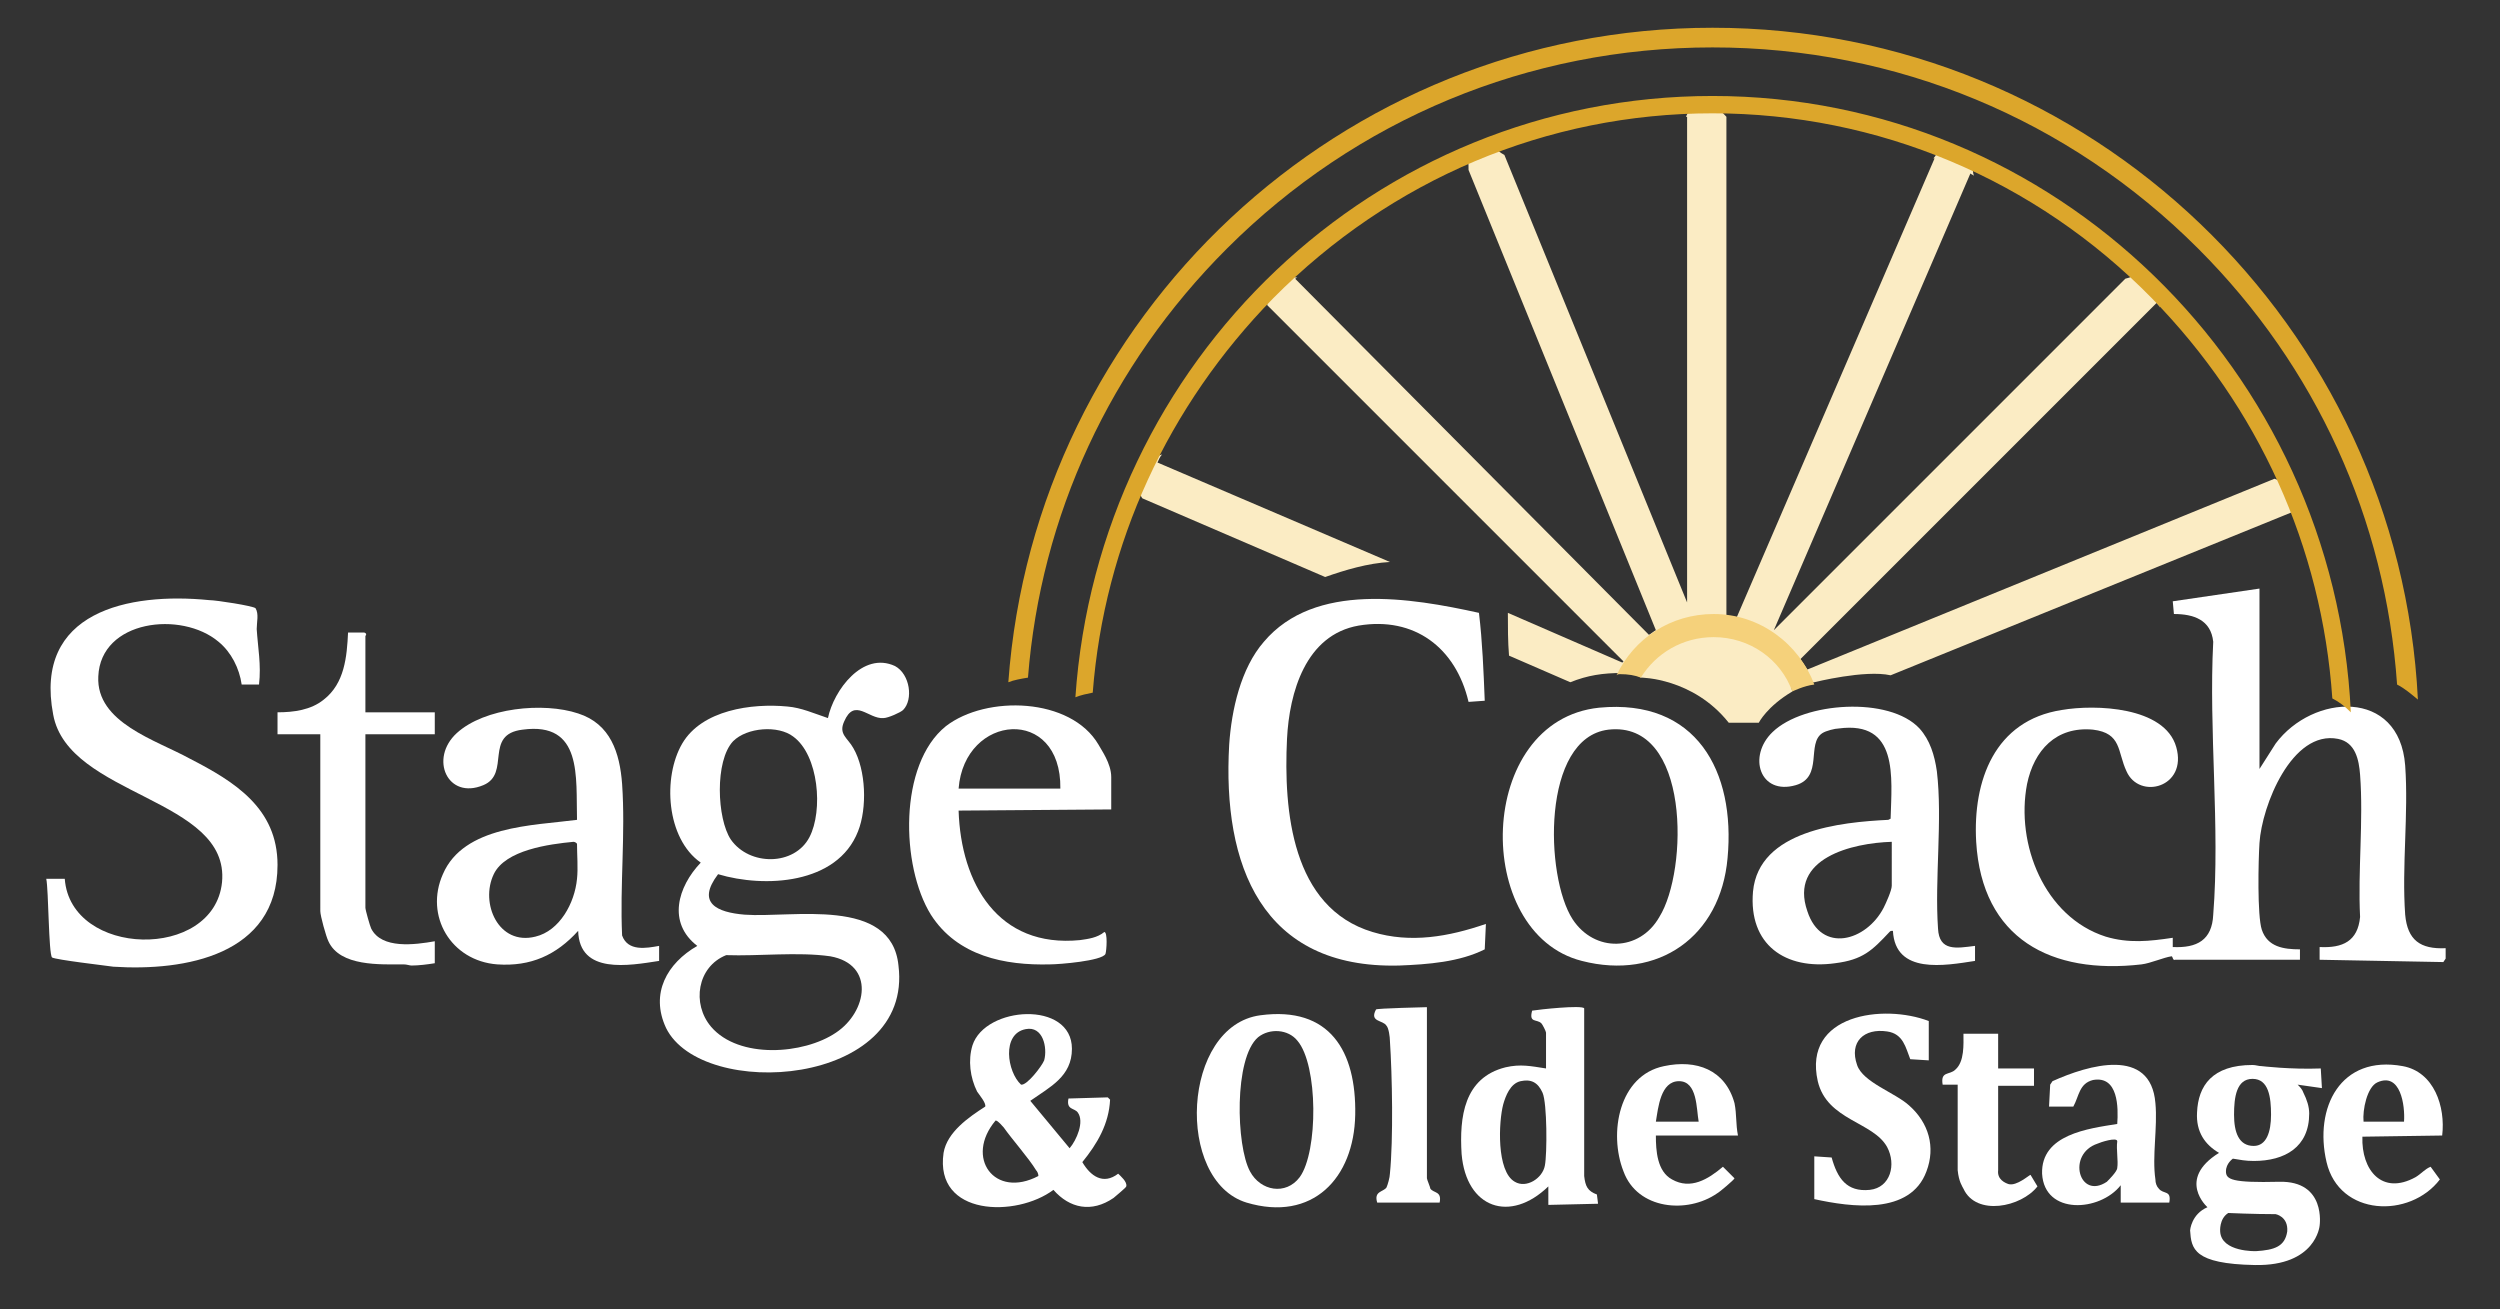
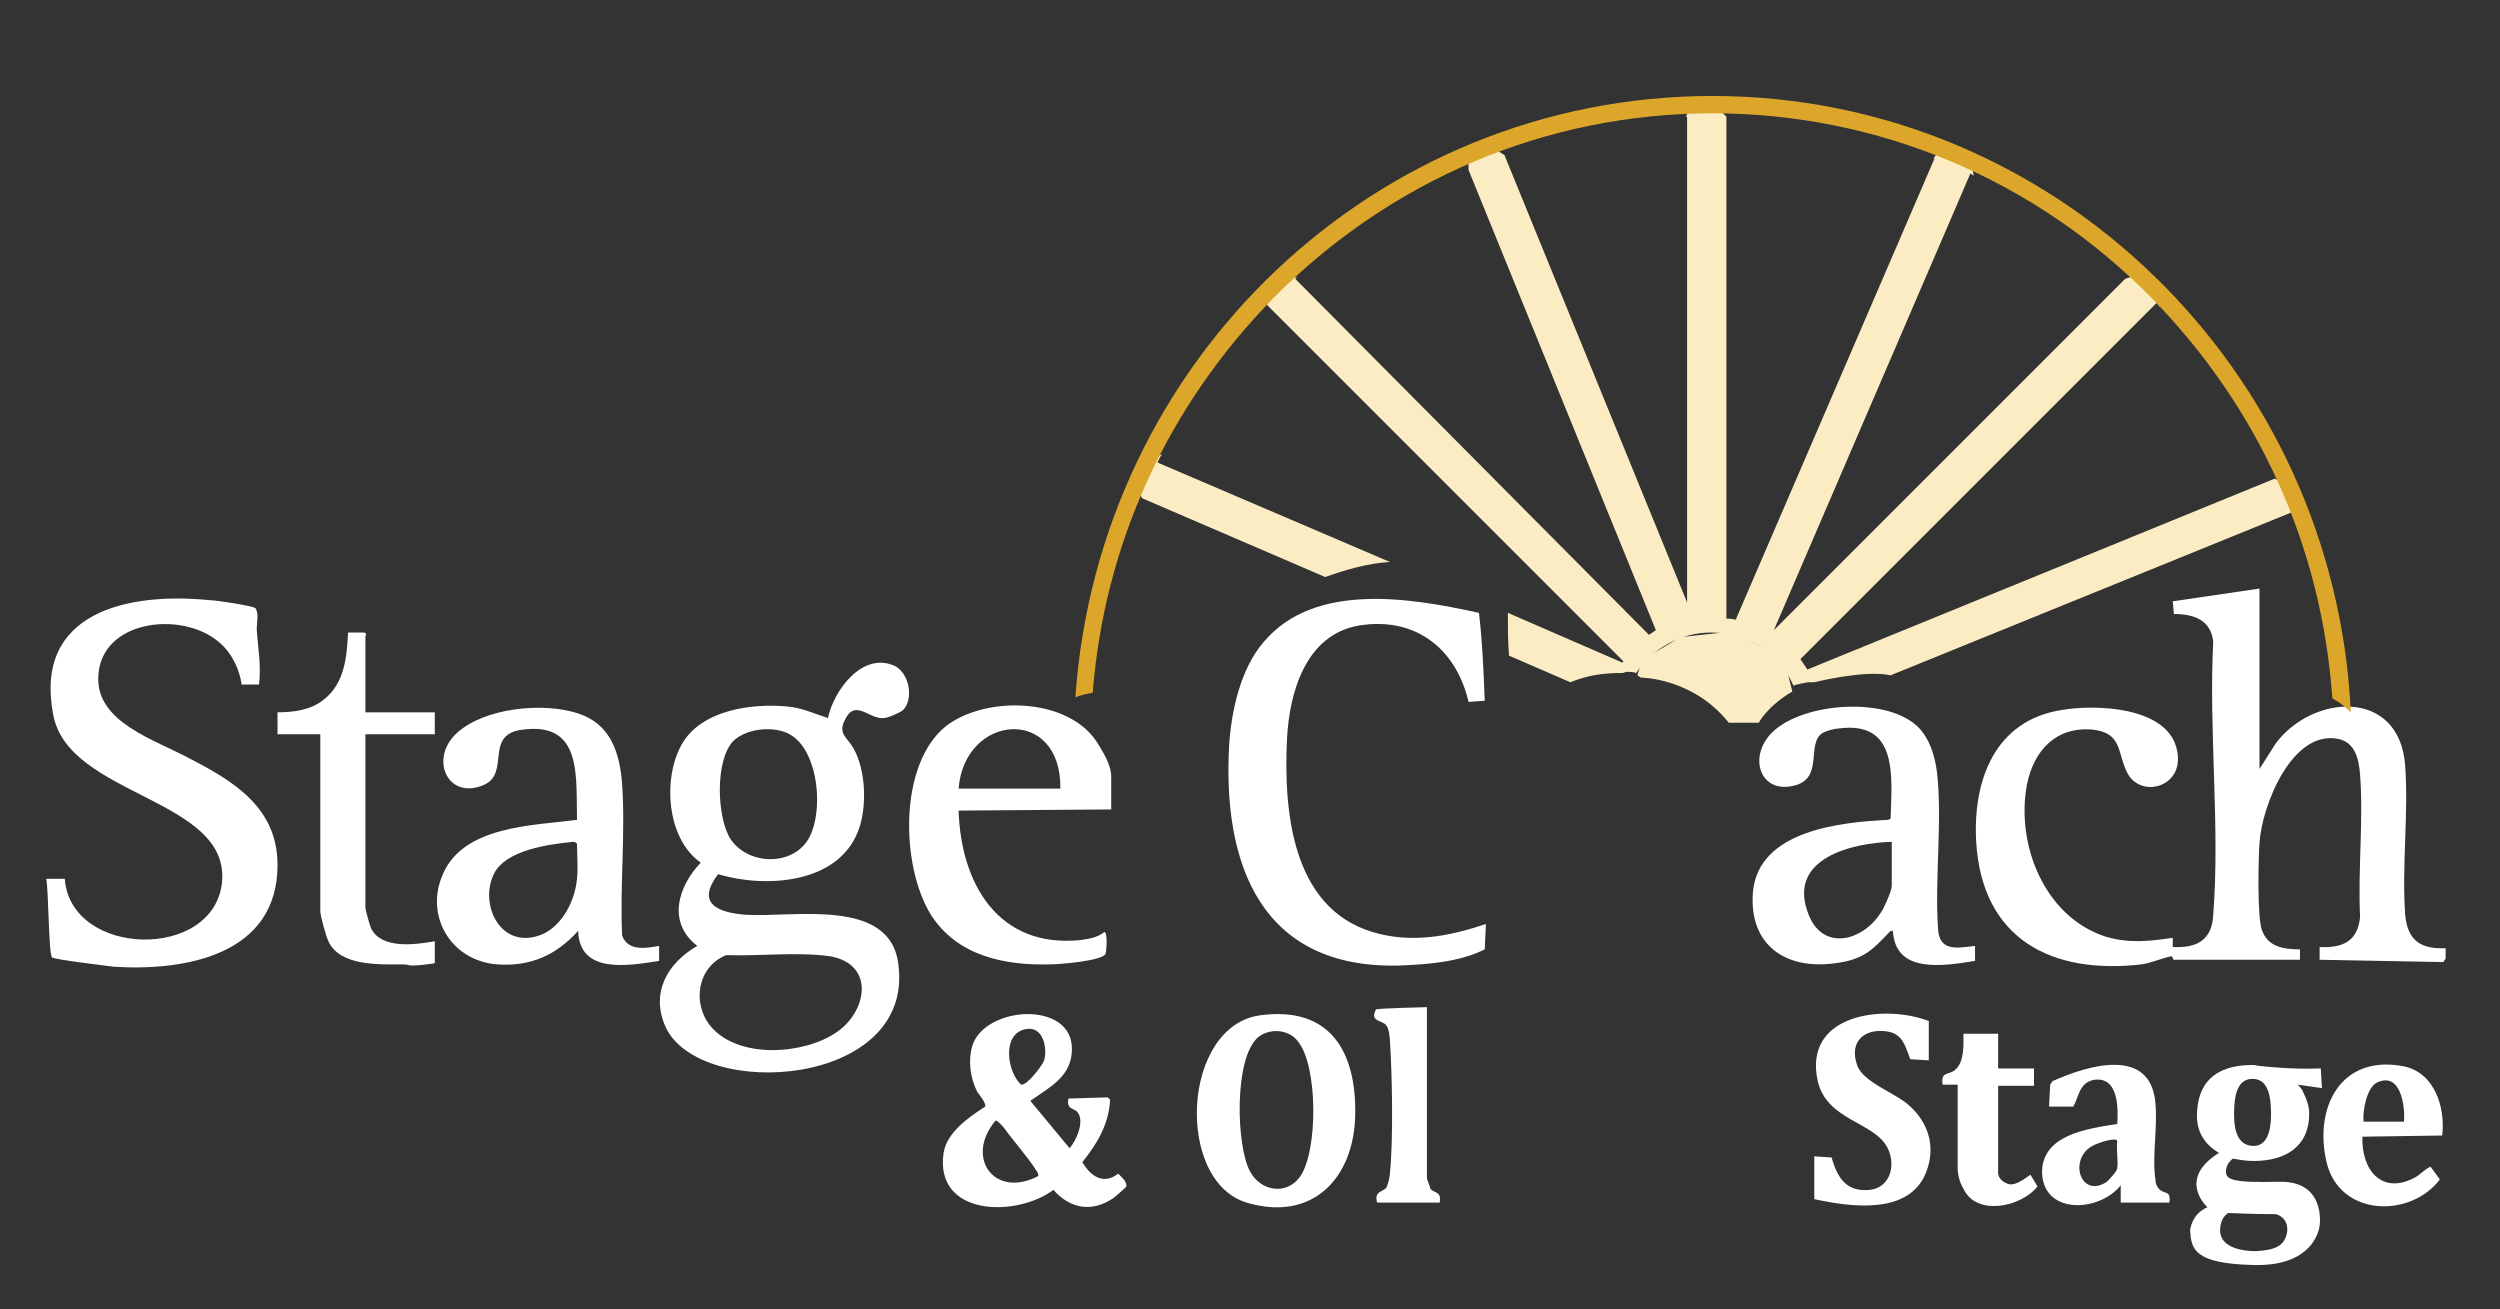
<svg xmlns="http://www.w3.org/2000/svg" version="1.1" id="Capa_1" x="0px" y="0px" viewBox="0 0 216.2 113.2" style="enable-background:new 0 0 216.2 113.2;" xml:space="preserve">
  <rect x="0" y="0" width="216.2" height="113.2" fill="#333333" stroke="none" />
  <style type="text/css">
	.st0{fill:#FBECC4;}
	.st1{fill:#FFFFFF;}
	.st2{fill:#DCA62B;}
	.st3{fill:#F5D17B;}
</style>
  <path class="st0" d="M141.9,58.6c0,0,4.5,0,7.6,3.9h2.6c0,0,0.7-1.4,2.9-2.7l-0.7-2.8l-4.4-2.4l-4.6,0.5l-3.3,2l-0.4,1.3L141.9,58.6  L141.9,58.6z" />
  <g id="_8MHJet.tif">
    <g>
      <path class="st1" d="M195.4,50.9v15.6l1.4-2.2c3.2-4.3,10.7-4.8,11.2,1.9c0.3,4.2-0.3,8.7,0,12.9c0.2,2.2,1.3,3,3.5,2.9v0.9    l-0.2,0.3L200.6,83v-1.1c2,0.1,3.3-0.5,3.5-2.6c-0.2-4,0.3-8.3,0-12.3c-0.1-1.3-0.4-2.8-1.9-3.1c-4-0.8-6.6,5.8-6.8,9    c-0.1,1.5-0.2,6.3,0.2,7.5c0.5,1.5,1.9,1.7,3.3,1.7V83l-10.8,0c-0.2,0.1-0.2-0.3-0.3-0.3c-0.7,0.1-1.8,0.6-2.6,0.7    c-7.8,0.9-13.8-2.2-14.3-10.6c-0.3-5.3,1.6-10.5,7.4-11.4c2.9-0.5,8.9-0.3,9.9,3.2s-3.2,4.6-4.3,2.1c-0.8-1.7-0.4-3.3-2.9-3.6    c-3.2-0.3-5.1,1.8-5.7,4.7c-1,5.2,1.5,11.5,6.8,13.2c2,0.6,3.8,0.4,5.8,0.1v0.8c2.1,0.1,3.4-0.6,3.5-2.8c0.6-7.6-0.4-15.9,0-23.6    c-0.2-1.9-1.7-2.4-3.4-2.4l-0.1-1.1L195.4,50.9L195.4,50.9z" />
      <path class="st1" d="M78.1,61.4c-0.2,0.2-1.3,0.7-1.7,0.7c-1.3,0.1-2.5-1.8-3.4,0.3c-0.5,1.1,0.3,1.4,0.8,2.3    c1.1,1.9,1.2,5.2,0.4,7.2c-1.8,4.6-8.1,4.9-12.1,3.7c-1.9,2.5-0.1,3.3,2.3,3.5c4.1,0.3,12.7-1.6,13.3,4.4    C79,94,60.7,95.2,57.6,88.9c-1.4-3,0.1-5.6,2.7-7.1c-2.6-2-1.7-5.1,0.3-7.2c-3-2.1-3.3-7.4-1.6-10.3s6-3.5,9.1-3.2    c1.2,0.1,2.3,0.6,3.5,1c0.5-2.4,3-5.8,5.8-4.5C78.7,58.3,79,60.5,78.1,61.4L78.1,61.4z M63.4,64.1c-1.6,1.7-1.4,6.7-0.2,8.5    c1.6,2.3,5.5,2.3,6.8-0.2c1.2-2.3,0.8-7.1-1.4-8.7C67.3,62.7,64.6,62.9,63.4,64.1L63.4,64.1z M61.5,88.8c2.4,2.8,8,2.4,10.8,0.5    c2.7-1.8,3.4-5.9-0.5-6.6c-2.8-0.4-6.2,0-9-0.1C60.3,83.6,59.8,86.8,61.5,88.8z" />
      <path class="st1" d="M22.4,59.2h-1.5c-0.2-1.4-0.9-2.8-2-3.7c-3.2-2.7-10.2-1.9-10.4,3c-0.2,4,5,5.5,7.9,7.1    c3.9,2,7.6,4.3,7.6,9.2c0,7.8-8,9.2-14.2,8.8c-0.7-0.1-5-0.6-5.3-0.8c-0.3-0.3-0.3-5.9-0.5-6.8h1.6c0.5,6.8,12.9,7.1,13.6,0.3    C19.9,69,5.9,68.9,4.6,61.8c-1.7-8.9,6.5-10.6,13.5-9.9c0.6,0,3.8,0.5,4,0.7c0.3,0.5,0.1,1.2,0.1,1.8C22.3,56,22.6,57.5,22.4,59.2    L22.4,59.2z" />
      <path class="st1" d="M128.4,82.1c-2.2,1.1-4.9,1.3-7.4,1.4c-11.9,0.3-15.3-8.7-14.7-19.1c0.2-3,1-6.6,3-8.9    c4.4-5.2,12.7-3.8,18.6-2.5c0.3,2.5,0.4,5.1,0.5,7.6l-1.4,0.1c-1.1-4.7-4.7-7.4-9.5-6.6c-4.6,0.8-6,5.8-6.2,9.8    c-0.3,6.2,0.4,14.6,7.4,16.7c3.3,1,6.6,0.4,9.8-0.7L128.4,82.1L128.4,82.1z" />
      <path class="st1" d="M170.8,81.8v1.3c-2.6,0.4-6.9,1.2-7.1-2.6c-0.2,0-0.2,0-0.3,0.1c-1.5,1.6-2.3,2.4-4.7,2.7    c-4.3,0.6-7.5-1.6-7.1-6.2c0.5-5.3,7.6-6,11.7-6.2l0.2-0.1c0.1-3.6,0.7-8.5-4.5-7.8c-0.3,0-1.1,0.2-1.4,0.4    c-1.4,0.9,0.1,3.8-2.3,4.5c-3.1,0.9-4.2-2.5-2-4.6c2.7-2.6,10.1-3.1,12.7-0.3c0.9,1,1.3,2.3,1.5,3.7c0.5,4.2-0.2,9.3,0.1,13.6    C167.7,82.3,169.2,82,170.8,81.8L170.8,81.8z M163.6,72.8c-3.4,0.1-8.9,1.4-7.3,6c1.2,3.7,5.1,2.6,6.6-0.3    c0.2-0.4,0.7-1.5,0.7-1.9V72.8z" />
      <path class="st1" d="M57,81.8v1.3c-2.6,0.4-6.9,1.2-7-2.6c-1.9,2.1-4.1,3.1-7,2.9c-4-0.3-6.3-4.2-4.7-7.8    c1.8-4.2,7.8-4.2,11.6-4.7c-0.1-3.7,0.5-8.5-4.7-7.8c-3.4,0.4-1,3.8-3.4,4.8c-3.1,1.3-4.7-2.3-2.3-4.5s7.5-2.7,10.5-1.7    c2.8,0.9,3.6,3.4,3.8,6.1c0.3,4.3-0.2,8.8,0,13.1C54.3,82.3,55.9,82,57,81.8L57,81.8z M49.9,76c0.1-0.9,0-2.1,0-3    c0-0.1-0.2-0.2-0.3-0.2c-2.1,0.2-5.9,0.7-6.9,2.8c-1.2,2.5,0.4,6.2,3.6,5.4C48.4,80.5,49.7,78.1,49.9,76L49.9,76z" />
-       <path class="st1" d="M138.3,61.2c8.4-0.8,11.8,5.5,11.1,13c-0.6,6.8-6,10.6-12.6,8.9C127.3,80.7,127.6,62.3,138.3,61.2L138.3,61.2    z M139.1,63.1c-5.8,0.7-5.5,12.7-3.1,16.4c1.9,2.9,5.8,2.8,7.5-0.2C146,75.3,146.2,62.3,139.1,63.1L139.1,63.1z" />
      <path class="st1" d="M82.9,70.1c0.2,6.3,3.4,11.9,10.5,11.2c0.7-0.1,1.5-0.2,2.1-0.7c0.3,0,0.2,1.6,0.1,1.9    c-0.3,0.6-4,0.9-4.8,0.9c-3.9,0.1-8-0.7-10.3-4.3c-2.6-4.2-2.8-13,1.3-16.3c3.5-2.7,10.8-2.5,13.2,1.6c0.2,0.4,1.1,1.6,1.1,2.8    v2.8L82.9,70.1L82.9,70.1z M91.7,68.2c0.1-7.2-8.3-6.5-8.8,0H91.7z" />
      <path class="st1" d="M95.8,94.9l0.2,0.2c-0.1,2.1-1.1,3.8-2.4,5.4c0.7,1.2,1.8,2,3.1,1c0.2,0.2,0.8,0.7,0.7,1.1c0,0.1-1,0.9-1.1,1    c-1.9,1.3-3.8,0.9-5.2-0.7c-3.2,2.4-10.3,2.3-9.5-3.2c0.3-1.8,2.2-3.1,3.6-4c0.1-0.3-0.5-1-0.7-1.3c-0.6-1.2-0.8-2.7-0.4-4    c1.1-3.4,8.6-3.9,8.6,0.3c0,2.4-1.9,3.3-3.6,4.5l3.4,4.1c0.6-0.7,1.3-2.3,0.7-3.1c-0.3-0.4-1-0.2-0.8-1.2L95.8,94.9L95.8,94.9z     M88.7,89c-2.1,0.4-1.6,3.7-0.4,4.8c0.5,0.1,1.8-1.6,2-2.1C90.6,90.6,90.2,88.7,88.7,89z M89.8,101.7c0-0.2-0.1-0.4-0.2-0.5    c-0.6-1-2.1-2.7-2.8-3.7c-0.1-0.1-0.5-0.6-0.7-0.6C83.4,100.1,86,103.7,89.8,101.7z" />
      <path class="st1" d="M31.6,61.6h6v1.9h-6v15c0,0.2,0.4,1.6,0.5,1.8c0.9,1.8,3.8,1.4,5.5,1.1v1.9c-0.6,0.1-1.4,0.2-2,0.2    c-0.2,0-0.4-0.1-0.7-0.1c-2,0-5.5,0.2-6.5-2c-0.2-0.4-0.7-2.2-0.7-2.6V63.5H24v-1.9c1.4,0,2.9-0.2,4-1.1c1.8-1.4,2-3.7,2.1-5.8    l1.4,0c0.3,0.1,0.1,0.3,0.1,0.3L31.6,61.6L31.6,61.6z" />
      <path class="st1" d="M109,87.8c6-0.8,8.3,3.1,8.2,8.6s-3.7,9.3-9.4,7.6C101.6,102.1,102.2,88.7,109,87.8L109,87.8z M112.4,101.8    c1.6-2.2,1.6-9.7-0.2-11.8c-0.8-1-2.4-1.1-3.4-0.3c-2.1,1.8-1.9,9.4-0.7,11.6C109,103,111.2,103.4,112.4,101.8L112.4,101.8z" />
-       <path class="st1" d="M133.7,89.3c0-0.1-0.3-0.7-0.4-0.8c-0.4-0.4-1.1,0-0.8-1.1c0.6-0.1,4.3-0.5,4.5-0.2v14.5    c0.1,0.9,0.3,1.3,1.1,1.6l0.1,0.8l-4.3,0.1v-1.6c-3.3,3.2-7.1,1.9-7.5-2.8c-0.2-3.2,0.2-6.6,3.8-7.5c1.3-0.3,2.2-0.1,3.5,0.1    L133.7,89.3L133.7,89.3z M131.5,93.5c-0.9,0.2-1.3,1.3-1.5,2c-0.4,1.5-0.6,5.8,1,6.7c1,0.6,2.4-0.3,2.6-1.4c0.2-1,0.2-5.4-0.2-6.3    S132.4,93.3,131.5,93.5L131.5,93.5z" />
      <path class="st1" d="M166.8,88.3v3.4l-1.6-0.1c-0.4-1-0.6-2.2-2-2.4c-2-0.3-3.3,0.9-2.6,2.9c0.5,1.5,3.3,2.4,4.5,3.5    c1.7,1.5,2.3,3.6,1.5,5.7c-1.4,3.8-6.5,3.1-9.7,2.4V100l1.5,0.1c0.5,1.8,1.3,3,3.3,2.8c1.8-0.2,2.3-2.2,1.5-3.7    c-1.2-2.2-5.2-2.3-6-5.7C155.9,87.7,162.9,86.8,166.8,88.3L166.8,88.3z" />
      <path class="st1" d="M177.3,93.8l0.2-0.3c3.1-1.4,8.5-3,8.9,1.9c0.2,2.1-0.3,4.6,0,6.6c0,0.3,0.1,0.6,0.3,0.8    c0.4,0.5,1.1,0.1,0.9,1.2h-4.2v-1.5c-1.8,2.3-6.6,2.6-6.8-1c-0.1-3.4,4-3.9,6.5-4.3c0.1-1.4,0.1-4.2-2.1-3.8    c-1.2,0.3-1.2,1.4-1.7,2.3h-2.1L177.3,93.8L177.3,93.8z M183.1,101c0.1-0.6-0.1-1.6,0-2.3c0-0.4-1.5,0.1-1.7,0.2    c-2.7,0.9-1.6,4.9,0.8,3.3C182.4,102,183.1,101.3,183.1,101L183.1,101z" />
-       <path class="st1" d="M150.3,98.2h-7.1c0,1.3,0.1,3.1,1.4,3.8c1.6,0.9,3.1,0,4.4-1.1l1,1c0,0.1-1.3,1.2-1.5,1.3    c-2.6,1.8-6.9,1.4-8.1-1.9c-1.3-3.3-0.4-8.3,3.5-9.1c2.8-0.6,5.3,0.3,6.1,3.2C150.2,96.4,150.1,97.2,150.3,98.2L150.3,98.2z     M146.9,97c-0.2-1.1-0.1-3.5-1.7-3.5s-1.8,2.3-2,3.5H146.9L146.9,97z" />
      <path class="st1" d="M204.3,98.3c-0.1,2.9,1.7,5.1,4.6,3.5c0.5-0.3,0.8-0.7,1.3-0.9l0.8,1.1c-2.6,3.4-8.7,3.2-9.8-1.5    s1.2-9.3,6.6-8.3c2.7,0.5,3.7,3.5,3.4,6L204.3,98.3z M204.4,97h3.5c0.1-1.4-0.3-4.3-2.3-3.4C204.7,94,204.3,96,204.4,97z" />
      <path class="st1" d="M123.4,87.1v14.8c0,0.1,0.3,0.8,0.3,0.9c0.3,0.4,1,0.2,0.8,1.2h-5.4c-0.3-1,0.5-0.9,0.8-1.3    c0.1-0.2,0.3-0.9,0.3-1.2c0.3-3,0.2-8.5,0-11.5c0-0.3-0.1-1.1-0.3-1.3c-0.3-0.5-1.5-0.3-0.9-1.4C119,87.2,123.4,87.1,123.4,87.1z" />
      <path class="st1" d="M172.8,89.4v3h3.1v1.5h-3.1v7.3c-0.1,0.8,0.6,1.1,0.9,1.2c0.7,0.2,1.8-0.8,1.9-0.8l0.6,1    c-1.4,1.8-5.3,2.6-6.4,0.2c-0.1-0.2-0.4-0.6-0.5-1.6v-7.4H168c-0.2-1.2,0.6-0.8,1.1-1.3c0.8-0.7,0.7-2.2,0.7-3.1L172.8,89.4    L172.8,89.4z" />
    </g>
  </g>
  <path class="st1" d="M200.7,92.4c-2.6,0.1-5.1-0.2-5.1-0.2l0,0c-0.3,0-0.5-0.1-0.8-0.1c-3.5,0-4.7,1.8-4.8,4.1  c-0.1,1.7,0.7,2.8,1.9,3.5h0c-3.7,2.3-1,4.7-1,4.7c-1.4,0.6-1.5,2-1.5,2c0.1,1.6,0.3,2.9,5.6,3c5.3,0.1,5.6-3.4,5.6-3.4  s0.6-3.9-3.5-3.8s-4.6-0.2-4.6-0.9s0.6-1.1,0.6-1.1h0c0.6,0.1,1.1,0.2,1.8,0.2c2.7,0,4.8-1.2,4.8-4.1c0-0.6-0.2-1.2-0.5-1.8l0,0l0,0  c-0.1-0.3-0.3-0.5-0.5-0.7l0,0l2.1,0.3L200.7,92.4L200.7,92.4z M192.7,104.9c0,0,2.2,0.1,4.1,0.1c0,0,1.1,0.2,1,1.5  c-0.2,1.3-1.1,1.6-2.7,1.7c0,0-3,0.1-3.1-1.7C192,106.5,191.9,105.4,192.7,104.9L192.7,104.9z M194.9,99.1c-1.3,0-1.7-1.2-1.7-2.7  s0.2-3.1,1.6-3.1s1.6,1.6,1.6,3.1S196,99.1,194.9,99.1z" />
-   <path class="st2" d="M148.1,2.4c-32.2,0-58.6,25-60.9,56.6c0.5-0.2,1.1-0.3,1.7-0.4c1.1-14,7.1-27,17.2-37.1  c11.2-11.2,26.1-17.4,42-17.4s30.8,6.2,42,17.4c10.2,10.2,16.2,23.4,17.2,37.7c0.6,0.3,1.2,0.8,1.8,1.3  C207.5,28.2,180.8,2.4,148.1,2.4L148.1,2.4z" />
  <path class="st0" d="M100.1,40c0.1-0.2,0.2-0.5,0.4-0.7c-0.3,0.1-0.5,0.2-0.8,0.2c-0.1,1-0.5,2-1.1,2.7c0,0.2,0,0.4,0,0.6  c0.1,0.1,0.1,0.2,0.2,0.3c0,0,0,0,0,0l15.8,6.8c1.7-0.6,3.7-1.2,5.6-1.3L100.1,40z" />
  <path class="st0" d="M198.3,41.9c-0.6-0.1-1.1-0.3-1.6-0.5l-40.4,16.5c-0.2-0.3-0.4-0.6-0.6-0.9l30.8-30.8c0.1,0.1,0.2,0.2,0.3,0.4  c-0.1-0.3-0.1-0.6-0.1-0.9c-0.8-0.5-1.5-1.2-1.9-2c-0.3,0.2-0.6,0.3-1,0.4l-30.4,30.4l17-39.5c0.1,0.1,0.2,0.1,0.3,0.2  c-0.1-0.3-0.1-0.6-0.1-0.9c-1.2-0.1-2.2-0.6-2.9-1.3c-0.2,0.2-0.3,0.5-0.5,0.7c0,0,0.1,0,0.1,0l-17.2,39.9c-0.3-0.1-0.5-0.1-0.8-0.1  V10.1c-0.2-0.2-0.4-0.4-0.5-0.6c-0.3,0.1-0.7,0.1-1.1,0.1c-0.6,0-1.1-0.1-1.6-0.2c-0.1,0.3-0.2,0.5-0.3,0.7c0,0,0,0,0.1,0v42  l-15.8-38.7c-0.4-0.2-0.7-0.5-1-0.8c-0.6,0.4-1.4,0.6-2.3,0.7c0.2,0.4,0.2,0.9,0.2,1.4l16.2,39.8c-0.2,0.1-0.4,0.3-0.6,0.4L112,24.1  c0.1,0,0.1-0.1,0.2-0.1c-0.1,0-0.3,0-0.4-0.1c-0.6,0.8-1.4,1.4-2.5,1.6c0.1,0.1,0.1,0.3,0.2,0.4c0,0.2,0.1,0.3,0.1,0.5l30.8,30.8  c0,0,0,0-0.1,0.1l-9.9-4.3c0,1.2,0,2.5,0.1,3.7l5.3,2.3c1.5-0.6,2.8-0.8,4.5-0.8c0.1,0,0.3-0.1,0.4-0.1c0.3,0,0.5,0,0.8,0.1  c1.4-2.1,3.8-3.5,6.5-3.5c3.2,0,5.9,1.8,7.1,4.6c0.2-0.1,0.4-0.1,0.7-0.2c0.2,0,0.4-0.1,0.6-0.1c0.1,0,0.1,0,0.3,0c0,0,0.2,0,0.2,0  c0,0,4.4-1.1,6.6-0.6l34.7-14.1c0.1,0.3,0.2,0.5,0.3,0.7c0.1-0.3,0.1-0.6,0.2-0.9C198.3,43.6,198.2,42.7,198.3,41.9L198.3,41.9z" />
  <path class="st2" d="M148.1,8.3c-29.2,0-53.1,22.9-55.1,52c0.5-0.2,1-0.3,1.5-0.4c1-12.9,6.5-24.8,15.6-34.1  c10.2-10.3,23.7-16,38-16s27.9,5.7,38,16c9.2,9.4,14.7,21.5,15.6,34.6c0.6,0.3,1.1,0.7,1.6,1.2C201.9,32,177.7,8.3,148.1,8.3z" />
-   <path class="st3" d="M140.1,58.3c0.7,0,1.3,0.1,1.8,0.3c1.3-2.1,3.6-3.5,6.3-3.5c3.1,0,5.8,1.9,6.8,4.7c0,0,1-0.5,1.9-0.6  c-1.3-3.5-4.7-6.1-8.7-6.1c-3.7,0-6.9,2.1-8.4,5.3C139.9,58.3,140,58.3,140.1,58.3L140.1,58.3z" />
</svg>